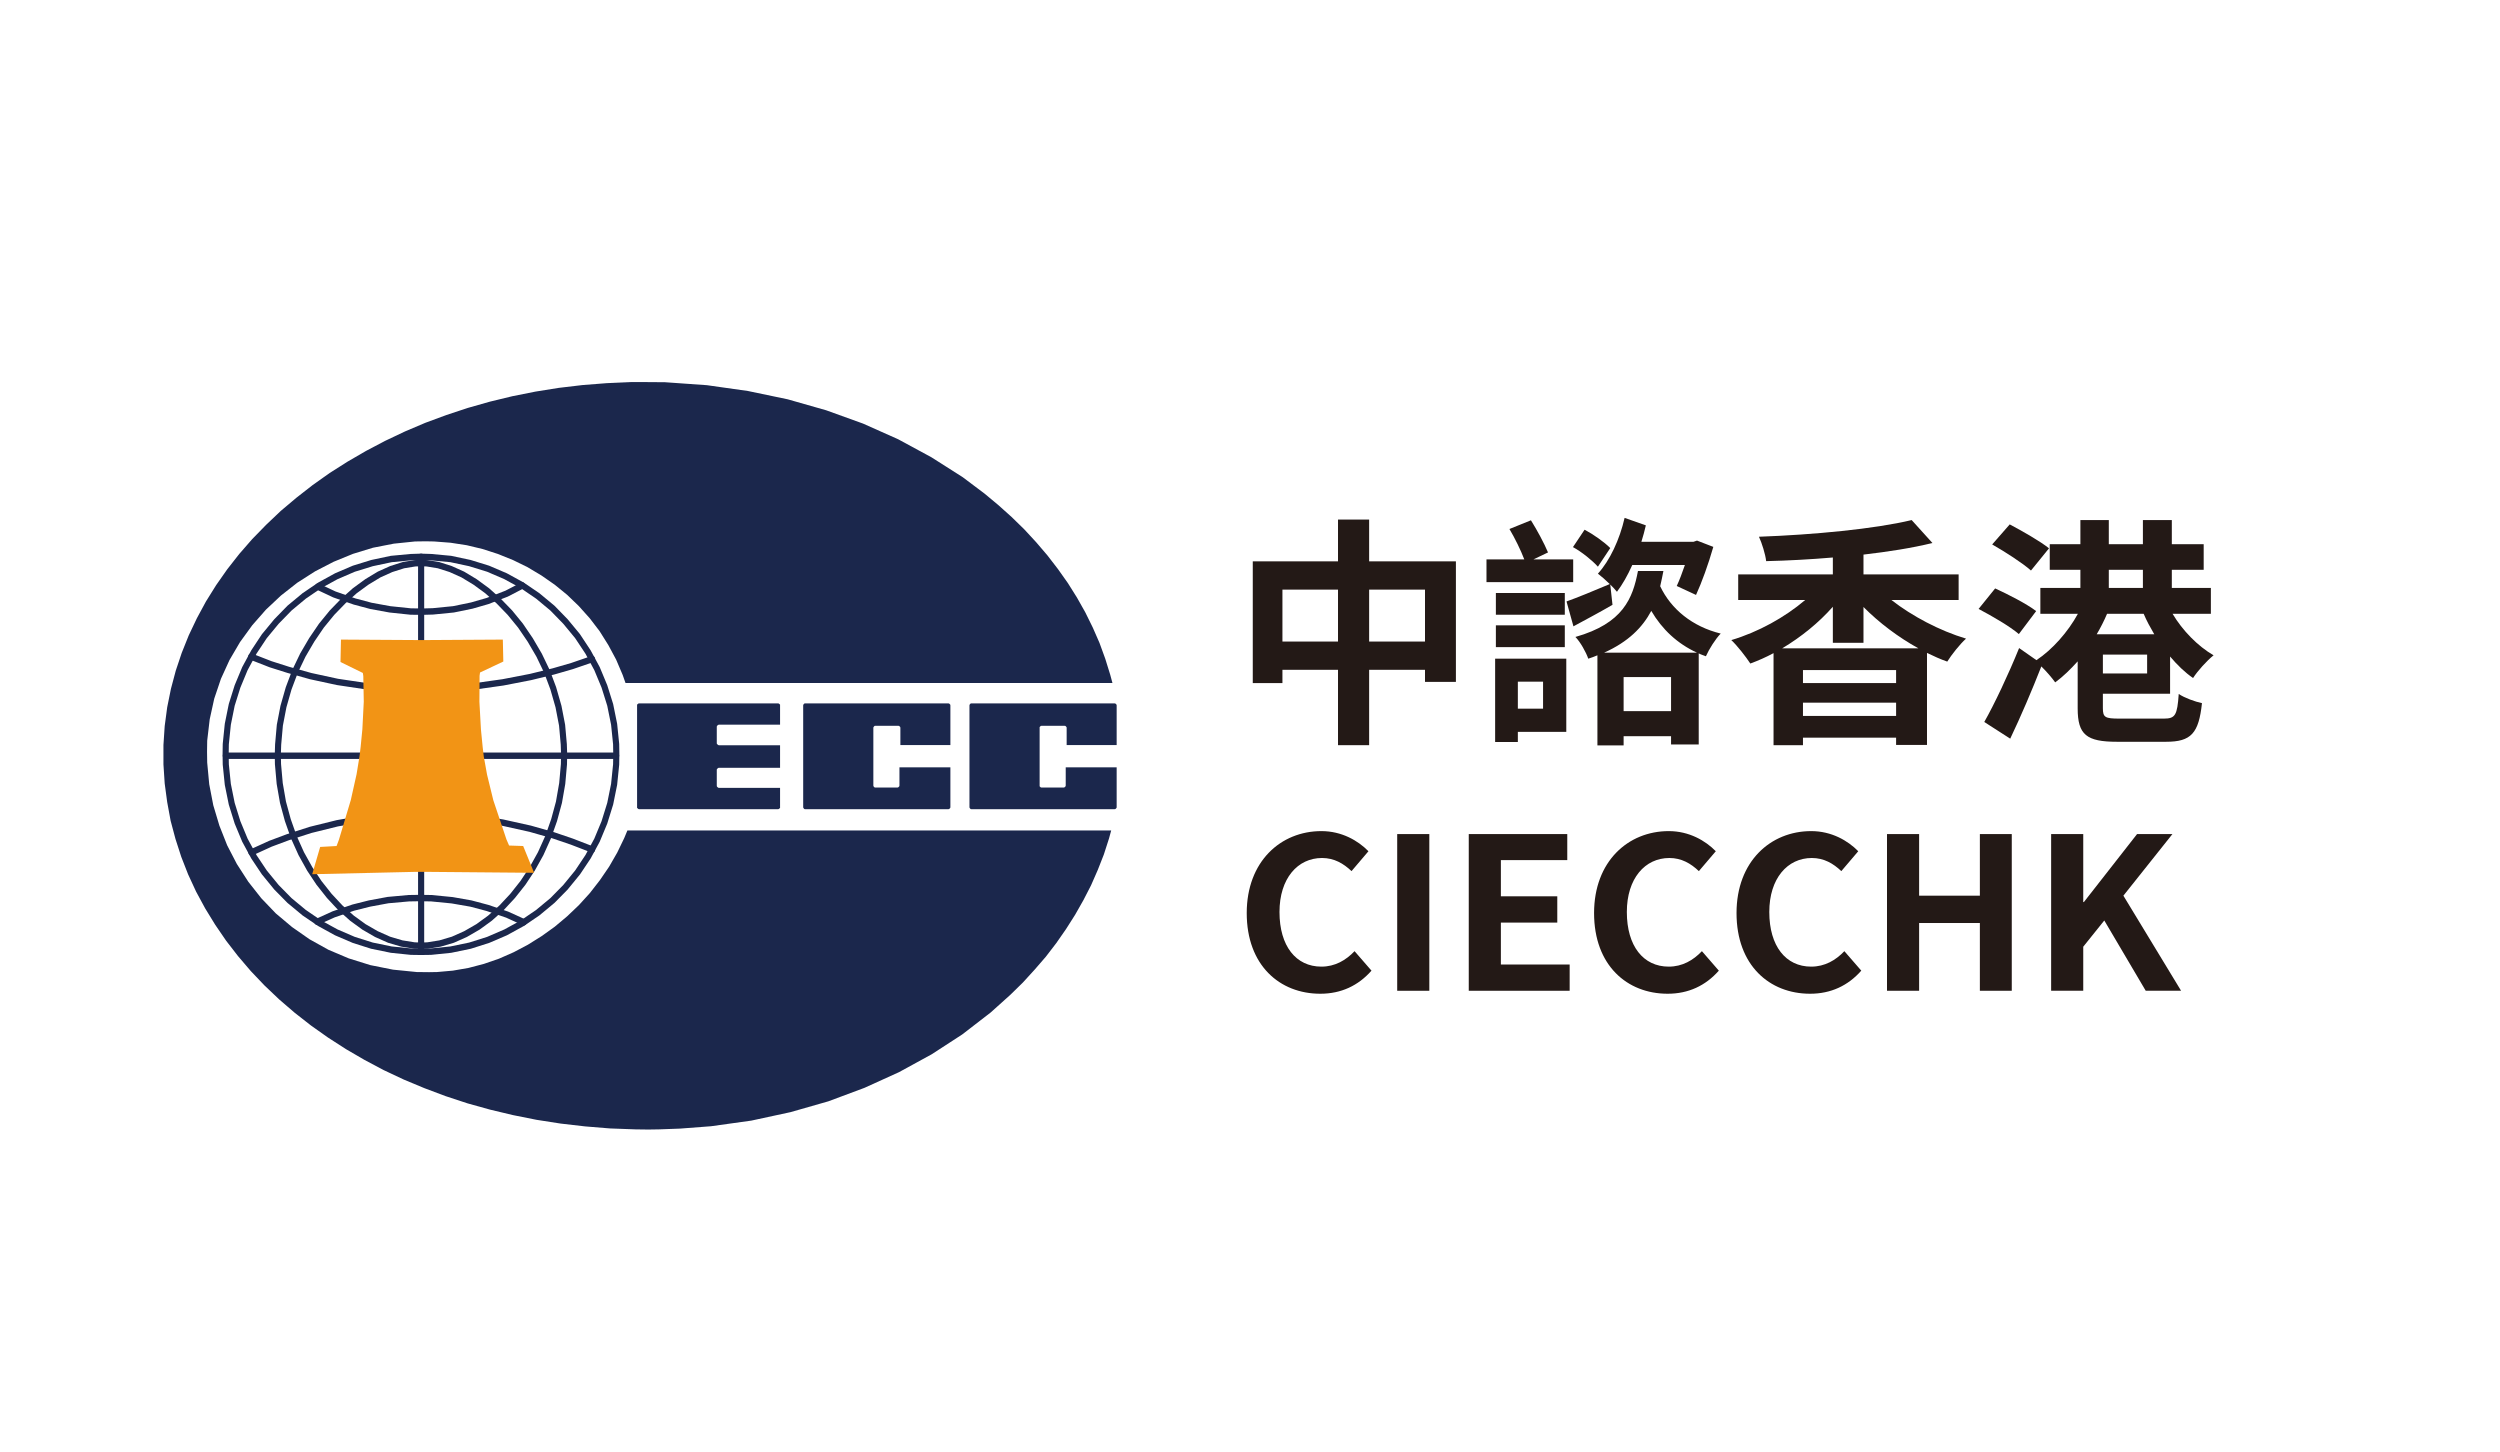
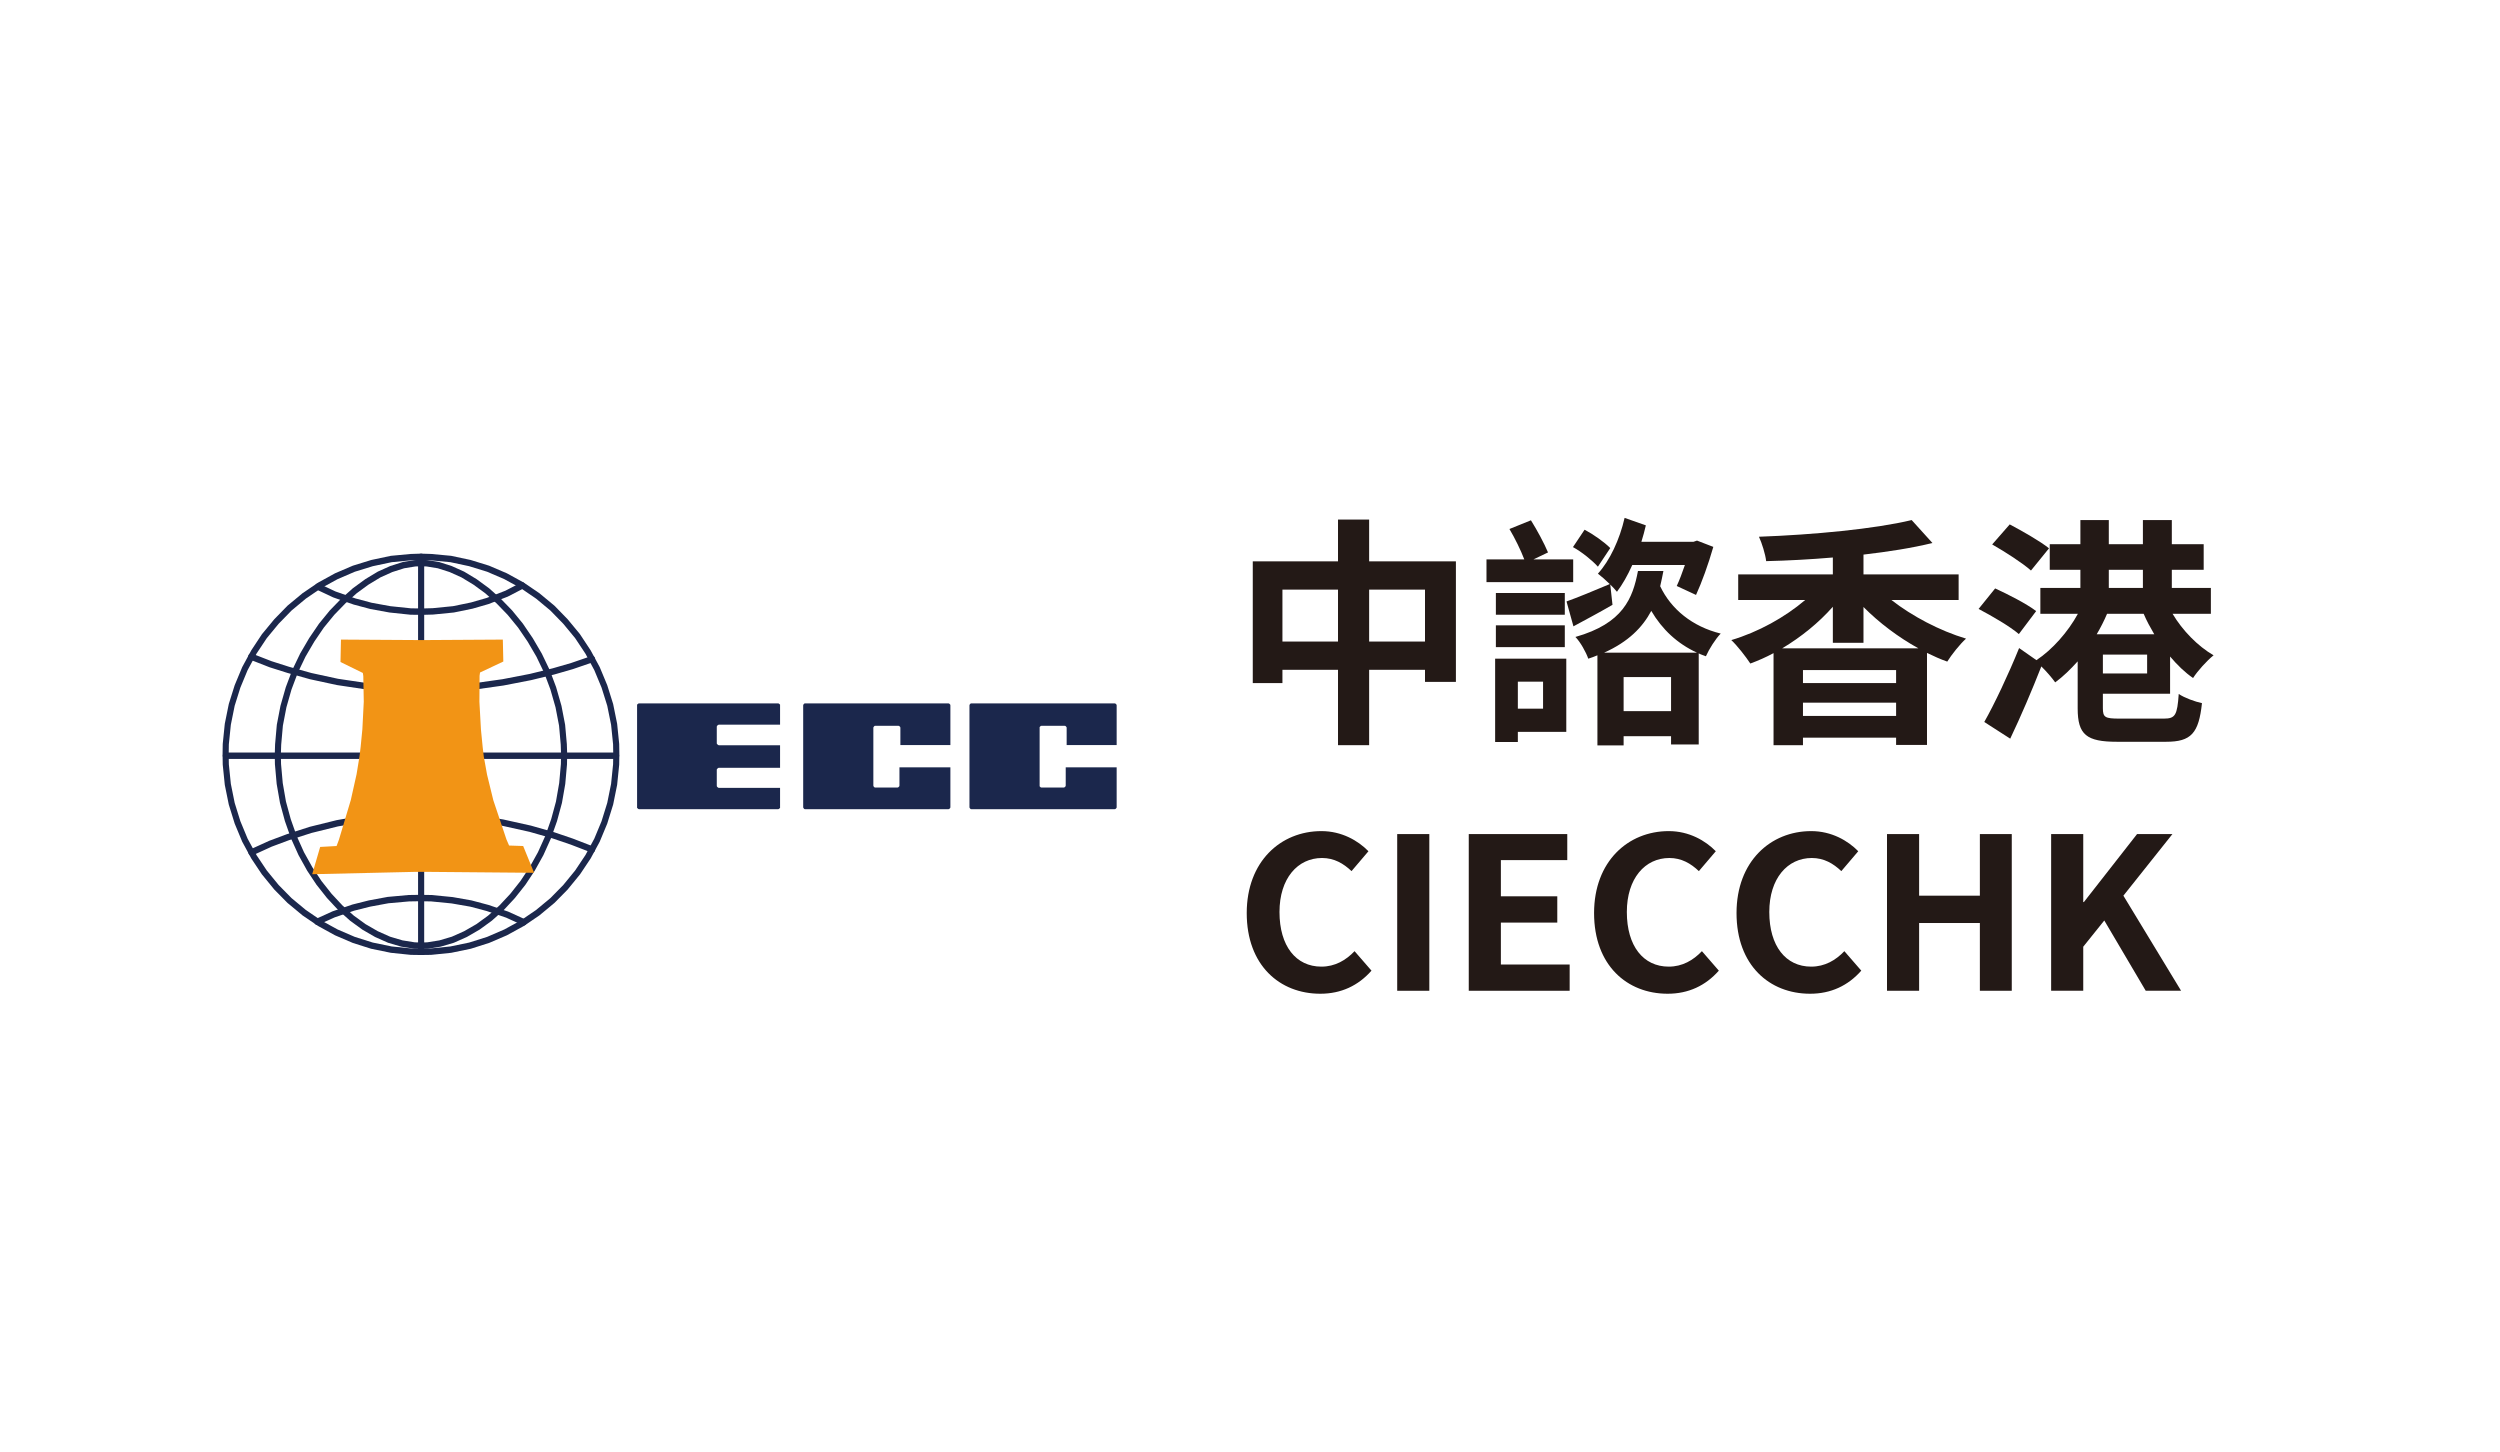
<svg xmlns="http://www.w3.org/2000/svg" width="372" height="216" viewBox="0 0 372 216" fill="none">
  <rect width="372" height="216" fill="white" />
  <g clip-path="url(#clip0_1_2)">
-     <path fill-rule="evenodd" clip-rule="evenodd" d="M95.752 56.852H93.913L90.285 57.014L86.683 57.296L83.147 57.715L79.661 58.273L76.264 58.951L72.895 59.767L69.614 60.699L66.431 61.751L63.29 62.914L60.268 64.198L57.315 65.597L54.479 67.09L51.71 68.697L49.06 70.379L46.527 72.175L44.108 74.062L41.783 76.021L39.597 78.097L37.527 80.22L35.597 82.435L33.806 84.722L32.156 87.078L30.644 89.503L29.295 91.998L28.086 94.54L27.039 97.152L26.156 99.788L25.436 102.492L24.878 105.247L24.506 108.045L24.32 110.865V112.31V113.739L24.506 116.581L24.878 119.354L25.389 122.129L26.111 124.835L26.97 127.494L27.992 130.108L29.178 132.672L30.528 135.167L32.017 137.595L33.644 139.974L35.411 142.26L37.319 144.495L39.363 146.643L41.549 148.719L43.852 150.7L46.271 152.593L48.804 154.386L51.479 156.109L54.246 157.719L57.104 159.237L60.082 160.638L63.151 161.918L66.314 163.108L69.57 164.18L72.917 165.112L76.336 165.928L79.847 166.63L83.427 167.188L87.077 167.61L90.777 167.912L94.566 168.051L96.474 168.076L98.054 168.051L101.168 167.937L105.796 167.585L111.795 166.747L117.631 165.487L123.258 163.877L128.63 161.873L133.769 159.539L138.63 156.881L143.188 153.92L147.418 150.653L150.348 148.019L152.207 146.199L153.954 144.284L155.626 142.352L157.184 140.321L158.626 138.245L159.975 136.122L161.206 133.952L162.345 131.74L163.347 129.453L164.253 127.147L165.02 124.768L165.345 123.575H93.357L92.891 124.696L91.844 126.864L90.635 128.964L89.263 130.971L87.777 132.883L86.147 134.676L84.405 136.335L82.544 137.898L80.591 139.297L78.544 140.579L76.428 141.695L74.244 142.655L72.011 143.424L69.709 144.029L67.384 144.431L65.034 144.639L63.848 144.659L62.012 144.639L58.479 144.284L55.107 143.61L51.896 142.608L48.874 141.328L46.06 139.763L43.455 137.943L41.038 135.911L38.875 133.652L36.947 131.204L35.247 128.568L33.806 125.79L32.644 122.853L31.736 119.823L31.133 116.695L30.831 113.479L30.808 111.847L30.831 110.215L31.203 107.04L31.878 103.962L32.877 101.001L34.155 98.204L35.714 95.545L37.527 93.047L39.572 90.716L41.805 88.618L44.246 86.703L46.874 85.024L49.618 83.603L52.526 82.412L55.501 81.502L58.593 80.897L61.756 80.57L63.337 80.547L64.592 80.57L67.034 80.758L69.453 81.13L71.8 81.691L74.103 82.435L76.358 83.347L78.497 84.394L80.567 85.632L82.544 87.006L84.405 88.524L86.124 90.18L87.752 91.998L89.216 93.91L90.519 95.986L91.682 98.154L92.657 100.441L93.077 101.631H165.533L165.206 100.416L164.461 98.017L163.603 95.659L162.603 93.375L161.487 91.11L160.253 88.92L158.906 86.773L157.44 84.699L155.859 82.646L154.184 80.686L152.418 78.774L150.534 76.934L148.557 75.161L146.512 73.457L143.257 71.009L138.605 68.048L133.652 65.364L128.422 63.03L122.933 61.049L117.212 59.417L111.284 58.179L105.193 57.316L98.938 56.875L95.752 56.852Z" fill="#1B274C" />
    <mask id="mask0_1_2" style="mask-type:luminance" maskUnits="userSpaceOnUse" x="5" y="15" width="361" height="186">
      <path d="M5 15.001H366V201H5V15.001Z" fill="white" />
    </mask>
    <g mask="url(#mask0_1_2)">
      <path d="M61.177 141.127L62.646 141.154L64.102 141.127L67.015 140.832L69.809 140.254L72.486 139.408L75.049 138.302L77.476 136.97L79.766 135.408L81.895 133.642L83.815 131.69L85.577 129.535L87.111 127.238L88.435 124.785L89.512 122.194L90.358 119.468L90.929 116.643L91.227 113.727L91.249 112.243L91.227 110.755L90.929 107.839L90.358 105.016L89.512 102.316L88.435 99.724L87.111 97.263L85.577 94.95L83.815 92.817L81.892 90.843L79.766 89.074L77.476 87.512L75.049 86.18L72.486 85.076L69.809 84.25L67.015 83.653L64.087 83.377L62.626 83.33L61.164 83.377L58.286 83.653L55.472 84.25L52.793 85.076L50.23 86.18L47.803 87.512L45.513 89.074L43.386 90.843L41.464 92.817L39.702 94.95L38.168 97.263L36.841 99.724L35.767 102.316L34.92 105.016L34.35 107.839L34.052 110.755L34.03 112.248L34.052 113.727L34.35 116.643L34.92 119.468L35.767 122.194L36.841 124.785L38.168 127.238L39.702 129.535L41.464 131.69L43.386 133.642L45.513 135.408L47.803 136.97L50.23 138.302L52.795 139.408L55.472 140.254L58.286 140.832L61.177 141.127ZM62.646 142.107L61.145 142.084C61.132 142.084 61.12 142.082 61.107 142.082L58.177 141.779C58.162 141.777 58.147 141.774 58.135 141.772L55.274 141.184C55.259 141.182 55.244 141.179 55.229 141.177L52.507 140.311L52.468 140.296L49.862 139.178C49.85 139.17 49.838 139.165 49.825 139.158L47.361 137.804C47.349 137.796 47.334 137.789 47.324 137.781L44.997 136.199C44.987 136.192 44.974 136.182 44.965 136.169L42.801 134.374C42.788 134.364 42.776 134.356 42.769 134.346L40.813 132.362C40.803 132.35 40.794 132.34 40.786 132.328L38.995 130.135C38.985 130.123 38.975 130.115 38.967 130.103L37.409 127.767C37.402 127.754 37.394 127.744 37.387 127.732L36.037 125.237C36.03 125.22 36.022 125.202 36.017 125.187L34.923 122.556C34.918 122.541 34.913 122.524 34.908 122.509L34.047 119.733C34.042 119.719 34.037 119.701 34.035 119.686L33.454 116.817C33.452 116.802 33.449 116.79 33.447 116.772L33.144 113.806C33.144 113.794 33.142 113.784 33.142 113.769L33.119 112.248L33.142 110.716C33.142 110.701 33.144 110.693 33.144 110.679L33.447 107.712C33.449 107.697 33.452 107.683 33.454 107.668L34.035 104.798C34.037 104.781 34.042 104.766 34.047 104.746L34.908 101.998C34.913 101.983 34.918 101.966 34.923 101.953L36.017 99.322C36.022 99.305 36.03 99.29 36.037 99.272L37.387 96.777C37.394 96.763 37.399 96.75 37.407 96.743L38.965 94.384C38.975 94.369 38.985 94.362 38.997 94.344L40.786 92.177L40.811 92.147L42.766 90.141C42.776 90.131 42.788 90.121 42.801 90.108L44.965 88.315C44.974 88.303 44.987 88.293 44.997 88.285L47.324 86.701C47.334 86.693 47.349 86.686 47.361 86.678L49.825 85.324C49.838 85.319 49.85 85.314 49.862 85.304L52.468 84.188C52.483 84.183 52.498 84.176 52.512 84.171L55.232 83.33C55.244 83.325 55.259 83.323 55.272 83.32L58.13 82.713C58.147 82.71 58.165 82.708 58.179 82.705L61.11 82.43L62.626 82.38L64.142 82.427L67.122 82.705C67.139 82.708 67.156 82.71 67.171 82.715L70.01 83.32C70.02 83.323 70.035 83.325 70.047 83.33L72.767 84.171C72.781 84.176 72.796 84.183 72.811 84.188L75.416 85.304C75.429 85.314 75.441 85.319 75.454 85.324L77.92 86.678L77.955 86.701L80.282 88.285C80.292 88.293 80.305 88.303 80.314 88.315L82.478 90.108C82.49 90.121 82.503 90.131 82.515 90.141L84.468 92.147L84.493 92.177L86.284 94.344C86.294 94.362 86.304 94.369 86.311 94.384L87.87 96.743C87.88 96.75 87.887 96.763 87.892 96.777L89.242 99.272C89.249 99.29 89.257 99.305 89.262 99.322L90.356 101.953C90.361 101.966 90.366 101.983 90.371 101.998L91.232 104.746C91.237 104.766 91.242 104.781 91.244 104.798L91.825 107.668C91.83 107.683 91.83 107.697 91.832 107.712L92.135 110.679C92.137 110.693 92.137 110.701 92.137 110.716L92.16 112.236V112.248L92.137 113.769C92.137 113.784 92.137 113.794 92.135 113.806L91.832 116.772C91.83 116.79 91.83 116.802 91.825 116.817L91.244 119.686C91.242 119.701 91.237 119.719 91.232 119.733L90.371 122.509C90.366 122.524 90.361 122.541 90.356 122.556L89.262 125.187C89.257 125.202 89.249 125.22 89.242 125.237L87.892 127.732L87.87 127.767L86.311 130.103C86.302 130.115 86.294 130.123 86.284 130.135L84.493 132.328C84.485 132.34 84.475 132.35 84.466 132.362L82.513 134.346C82.5 134.356 82.49 134.364 82.478 134.374L80.314 136.169C80.305 136.182 80.292 136.192 80.282 136.199L77.955 137.781L77.92 137.804L75.454 139.158C75.441 139.165 75.429 139.17 75.416 139.178L72.811 140.296C72.799 140.301 72.784 140.306 72.769 140.311L70.05 141.177C70.035 141.179 70.02 141.182 70.005 141.184L67.169 141.772C67.154 141.774 67.139 141.777 67.124 141.779L64.172 142.082C64.159 142.082 64.147 142.084 64.134 142.084L62.646 142.107Z" fill="#1B274C" />
    </g>
    <mask id="mask1_1_2" style="mask-type:luminance" maskUnits="userSpaceOnUse" x="5" y="15" width="361" height="186">
      <path d="M5 15.001H366V201H5V15.001Z" fill="white" />
    </mask>
    <g mask="url(#mask1_1_2)">
      <path d="M61.726 140.219L62.651 140.244L63.552 140.219L65.38 139.929L67.231 139.381L69.065 138.562L70.886 137.513L72.638 136.238L74.325 134.725L75.926 133.009L77.439 131.099L78.811 129.033L80.047 126.809L81.124 124.42L82.017 121.888L82.727 119.272L83.208 116.514L83.461 113.686L83.483 112.248L83.436 110.79L83.186 107.972L82.66 105.242L81.903 102.6L80.965 100.098L79.819 97.71L78.514 95.477L77.092 93.387L75.536 91.487L73.889 89.785L72.196 88.27L70.44 86.99L68.666 85.916L66.899 85.12L65.142 84.56L63.46 84.287L62.629 84.262L61.82 84.287L60.138 84.56L58.379 85.12L56.612 85.916L54.838 86.99L53.084 88.27L51.391 89.785L49.741 91.487L48.186 93.387L46.766 95.477L45.459 97.71L44.315 100.098L43.374 102.6L42.62 105.242L42.094 107.972L41.841 110.819L41.794 112.26L41.819 113.686L42.072 116.514L42.551 119.272L43.263 121.888L44.156 124.42L45.233 126.809L46.469 129.033L47.841 131.099L49.352 133.009L50.952 134.725L52.639 136.238L54.394 137.513L56.212 138.562L58.048 139.381L59.899 139.929L61.726 140.219ZM62.651 141.198L61.676 141.174C61.656 141.174 61.636 141.171 61.617 141.169L59.733 140.866C59.716 140.861 59.699 140.859 59.679 140.854L57.773 140.291C57.753 140.283 57.736 140.276 57.718 140.271L55.833 139.433C55.82 139.428 55.805 139.42 55.793 139.413L53.932 138.336C53.92 138.326 53.905 138.319 53.892 138.309L52.101 137.005C52.089 136.995 52.076 136.985 52.066 136.975L50.347 135.435C50.334 135.425 50.324 135.415 50.315 135.41L48.687 133.656C48.679 133.651 48.672 133.642 48.662 133.632L47.129 131.692C47.121 131.687 47.111 131.675 47.104 131.665L45.709 129.562C45.702 129.552 45.697 129.539 45.69 129.527L44.434 127.265C44.427 127.255 44.422 127.248 44.417 127.233L43.322 124.805C43.318 124.792 43.312 124.78 43.307 124.77L42.402 122.201C42.397 122.188 42.392 122.181 42.392 122.168L41.67 119.507C41.667 119.497 41.663 119.482 41.66 119.465L41.171 116.665C41.169 116.65 41.166 116.638 41.166 116.623L40.911 113.753C40.908 113.741 40.908 113.729 40.908 113.716L40.886 112.253L40.933 110.755L41.189 107.858C41.191 107.841 41.194 107.823 41.196 107.811L41.732 105.033C41.734 105.023 41.737 105.008 41.742 104.994L42.509 102.313C42.511 102.298 42.516 102.283 42.521 102.27L43.474 99.733C43.479 99.716 43.484 99.704 43.491 99.689L44.655 97.266C44.66 97.253 44.667 97.241 44.672 97.231L45.997 94.966C46.005 94.957 46.01 94.952 46.014 94.939L47.456 92.819C47.464 92.806 47.474 92.794 47.481 92.786L49.062 90.849C49.071 90.837 49.079 90.827 49.089 90.82L50.764 89.094C50.771 89.084 50.779 89.076 50.786 89.069L52.508 87.531L52.543 87.504L54.334 86.197L54.366 86.174L56.18 85.081C56.195 85.068 56.212 85.061 56.227 85.053L58.041 84.237C58.056 84.23 58.071 84.225 58.088 84.22L59.902 83.64C59.922 83.632 59.944 83.625 59.966 83.62L61.711 83.34C61.728 83.337 61.748 83.335 61.768 83.335L62.629 83.312L63.512 83.335C63.532 83.335 63.549 83.337 63.569 83.34L65.314 83.62C65.336 83.625 65.356 83.632 65.378 83.64L67.192 84.22C67.207 84.225 67.222 84.23 67.236 84.237L69.05 85.053C69.068 85.061 69.082 85.068 69.1 85.081L70.914 86.174L70.946 86.197L72.735 87.504L72.772 87.531L74.492 89.069C74.499 89.076 74.509 89.084 74.516 89.094L76.191 90.82C76.199 90.827 76.209 90.837 76.216 90.849L77.799 92.786C77.806 92.794 77.814 92.806 77.821 92.819L79.263 94.939C79.27 94.952 79.275 94.957 79.28 94.966L80.605 97.231C80.613 97.241 80.62 97.253 80.625 97.266L81.789 99.689C81.794 99.704 81.799 99.716 81.806 99.733L82.759 102.27C82.764 102.283 82.766 102.298 82.769 102.313L83.538 104.994C83.54 105.008 83.546 105.023 83.548 105.033L84.084 107.811L84.091 107.858L84.347 110.728L84.394 112.228V112.253L84.369 113.716V113.753L84.114 116.623C84.111 116.638 84.109 116.65 84.109 116.665L83.62 119.465C83.617 119.482 83.612 119.497 83.61 119.507L82.888 122.168L82.878 122.201L81.97 124.77C81.967 124.78 81.962 124.792 81.955 124.805L80.863 127.233L80.846 127.265L79.588 129.527C79.583 129.539 79.576 129.552 79.568 129.562L78.174 131.665C78.166 131.675 78.159 131.687 78.151 131.692L76.615 133.632C76.608 133.642 76.6 133.651 76.591 133.656L74.963 135.41C74.956 135.415 74.946 135.425 74.933 135.435L73.214 136.975L73.176 137.005L71.388 138.309C71.375 138.319 71.36 138.326 71.345 138.336L69.484 139.413C69.472 139.42 69.46 139.428 69.445 139.433L67.561 140.271C67.544 140.276 67.524 140.283 67.507 140.291L65.599 140.854C65.581 140.859 65.564 140.861 65.547 140.866L63.661 141.169C63.641 141.171 63.624 141.174 63.604 141.174L62.651 141.198Z" fill="#1B274C" />
    </g>
    <mask id="mask2_1_2" style="mask-type:luminance" maskUnits="userSpaceOnUse" x="5" y="15" width="361" height="186">
      <path d="M5 15.001H366V201H5V15.001Z" fill="white" />
    </mask>
    <g mask="url(#mask2_1_2)">
      <path d="M62.769 91.494L61.099 91.472C61.087 91.472 61.072 91.469 61.059 91.469L57.965 91.142C57.955 91.142 57.945 91.14 57.933 91.137L55.119 90.624C55.109 90.621 55.097 90.619 55.087 90.616L52.643 89.964C52.635 89.962 52.623 89.959 52.613 89.954L49.613 88.905C49.598 88.9 49.586 88.895 49.571 88.888L47.338 87.839C47.328 87.834 47.321 87.829 47.311 87.826L47.102 87.71C46.879 87.583 46.797 87.295 46.914 87.062C47.033 86.832 47.308 86.742 47.529 86.866L47.728 86.975L49.923 88.01L52.886 89.046L55.295 89.689L58.074 90.197L61.131 90.517L62.764 90.542L64.379 90.497L67.411 90.197L70.093 89.644L72.406 88.977L75.202 87.898L77.261 86.832L77.418 86.713C77.621 86.561 77.907 86.608 78.053 86.822C78.199 87.035 78.155 87.333 77.949 87.489L77.763 87.625C77.743 87.643 77.723 87.655 77.701 87.667L75.584 88.764C75.569 88.771 75.554 88.778 75.54 88.784L72.701 89.88L72.666 89.892L70.317 90.569L70.284 90.577L67.565 91.135C67.55 91.14 67.533 91.142 67.52 91.142L64.448 91.445C64.439 91.447 64.429 91.447 64.419 91.447L62.769 91.494Z" fill="#1B274C" />
    </g>
    <mask id="mask3_1_2" style="mask-type:luminance" maskUnits="userSpaceOnUse" x="5" y="15" width="361" height="186">
      <path d="M5 15.001H366V201H5V15.001Z" fill="white" />
    </mask>
    <g mask="url(#mask3_1_2)">
      <path d="M62.461 103.065L59.749 103.013L54.7 102.619C54.69 102.619 54.68 102.616 54.67 102.616L50.134 101.937L46.13 101.071L42.758 100.126L40.115 99.29L37.577 98.299C37.567 98.296 37.559 98.291 37.55 98.289L37.202 98.122C36.971 98.018 36.87 97.738 36.971 97.493C37.076 97.254 37.344 97.148 37.574 97.254L37.907 97.413L40.406 98.385L43.008 99.216L46.341 100.144L50.293 101.002L54.782 101.671L59.791 102.068L62.461 102.11L65.121 102.066L70.153 101.716L74.763 101.066L78.835 100.278L82.254 99.442L84.981 98.653L87.611 97.75L87.938 97.619C88.174 97.525 88.437 97.646 88.526 97.894C88.616 98.14 88.499 98.415 88.263 98.509L87.916 98.648L85.244 99.566L82.48 100.364L79.018 101.208L74.907 102.006L70.257 102.661C70.247 102.666 70.237 102.666 70.227 102.666L65.158 103.013L62.461 103.065Z" fill="#1B274C" />
    </g>
    <mask id="mask4_1_2" style="mask-type:luminance" maskUnits="userSpaceOnUse" x="5" y="15" width="361" height="186">
      <path d="M5 15.001H366V201H5V15.001Z" fill="white" />
    </mask>
    <g mask="url(#mask4_1_2)">
      <path d="M77.915 137.719C77.836 137.719 77.757 137.697 77.682 137.655L77.521 137.553L75.315 136.546L72.395 135.554L69.963 134.909L67.209 134.431L64.15 134.131L62.517 134.103L60.872 134.131L57.815 134.403L55.068 134.912L52.694 135.51L49.803 136.502L47.63 137.484L47.436 137.593C47.215 137.717 46.94 137.633 46.821 137.397C46.702 137.164 46.788 136.876 47.009 136.752L47.218 136.636C47.23 136.633 47.24 136.628 47.252 136.623L49.461 135.616C49.473 135.609 49.486 135.604 49.5 135.601L52.431 134.597C52.441 134.592 52.453 134.589 52.465 134.587L54.882 133.979L57.676 133.461C57.691 133.459 57.703 133.456 57.718 133.456L60.81 133.176H60.842L62.517 133.151L64.179 133.176H64.216L67.311 133.481C67.32 133.481 67.331 133.483 67.343 133.483L70.132 133.974L70.169 133.982L72.633 134.639L72.663 134.646L75.615 135.646C75.63 135.651 75.642 135.656 75.657 135.666L77.913 136.69C77.93 136.7 77.948 136.71 77.965 136.72L78.151 136.839C78.367 136.97 78.436 137.261 78.307 137.489C78.223 137.64 78.069 137.719 77.915 137.719Z" fill="#1B274C" />
    </g>
    <mask id="mask5_1_2" style="mask-type:luminance" maskUnits="userSpaceOnUse" x="5" y="15" width="361" height="186">
      <path d="M5 15.001H366V201H5V15.001Z" fill="white" />
    </mask>
    <g mask="url(#mask5_1_2)">
      <path d="M37.411 127.317C37.238 127.317 37.072 127.213 36.995 127.039C36.893 126.796 36.995 126.516 37.225 126.409L37.573 126.243L40.089 125.097C40.099 125.095 40.108 125.092 40.118 125.09L42.746 124.105L46.091 123.029C46.098 123.029 46.108 123.024 46.118 123.021L50.095 122.039C50.105 122.037 50.115 122.034 50.125 122.032L54.681 121.243C54.693 121.241 54.703 121.241 54.713 121.238L58.435 120.861L61.087 120.747L62.447 120.725L63.809 120.747L66.444 120.841L70.236 121.189C70.245 121.189 70.255 121.191 70.265 121.191L74.893 121.938L79.011 122.853L82.478 123.842L85.242 124.782L87.912 125.814C87.919 125.819 87.929 125.819 87.939 125.821L88.286 125.988C88.517 126.097 88.619 126.375 88.517 126.62C88.413 126.856 88.145 126.962 87.914 126.856L87.579 126.699L84.944 125.683L82.217 124.755L78.796 123.778L74.729 122.875L70.141 122.136L66.39 121.789L63.787 121.697L62.447 121.677L61.112 121.697L58.497 121.811L54.817 122.186L50.289 122.969L46.344 123.946L43.034 125.01L40.438 125.978L37.597 127.275C37.535 127.305 37.473 127.317 37.411 127.317Z" fill="#1B274C" />
    </g>
    <mask id="mask6_1_2" style="mask-type:luminance" maskUnits="userSpaceOnUse" x="5" y="15" width="361" height="186">
      <path d="M5 15.001H366V201H5V15.001Z" fill="white" />
    </mask>
    <g mask="url(#mask6_1_2)">
      <path d="M62.662 142.103C62.412 142.103 62.208 141.89 62.208 141.632V82.853C62.208 82.593 62.412 82.379 62.662 82.379C62.915 82.379 63.119 82.593 63.119 82.853V141.632C63.119 141.89 62.915 142.103 62.662 142.103Z" fill="#1B274C" />
    </g>
    <mask id="mask7_1_2" style="mask-type:luminance" maskUnits="userSpaceOnUse" x="5" y="15" width="361" height="186">
      <path d="M5 15.001H366V201H5V15.001Z" fill="white" />
    </mask>
    <g mask="url(#mask7_1_2)">
      <path d="M91.682 112.928H33.597C33.346 112.928 33.143 112.714 33.143 112.454C33.143 112.186 33.346 111.973 33.597 111.973H91.682C91.933 111.973 92.139 112.186 92.139 112.454C92.139 112.714 91.933 112.928 91.682 112.928Z" fill="#1B274C" />
    </g>
    <mask id="mask8_1_2" style="mask-type:luminance" maskUnits="userSpaceOnUse" x="5" y="15" width="361" height="186">
      <path d="M5 15.001H366V201H5V15.001Z" fill="white" />
    </mask>
    <g mask="url(#mask8_1_2)">
      <path fill-rule="evenodd" clip-rule="evenodd" d="M95.1 104.662L94.983 104.689L94.797 104.848V104.964V120.105V120.217L94.983 120.383L95.1 120.408H115.773L115.887 120.383L116.074 120.217V120.105V117.231H106.982L106.866 117.213L106.68 117.045L106.657 116.906V114.55L106.68 114.433L106.866 114.27L106.982 114.247H116.074V110.892H106.982L106.866 110.864L106.68 110.706L106.657 110.589V108.158L106.68 108.02L106.866 107.856L106.982 107.834H116.074V104.964V104.848L115.887 104.689L115.773 104.662H95.1Z" fill="#1B274C" />
    </g>
    <mask id="mask9_1_2" style="mask-type:luminance" maskUnits="userSpaceOnUse" x="5" y="15" width="361" height="186">
      <path d="M5 15.001H366V201H5V15.001Z" fill="white" />
    </mask>
    <g mask="url(#mask9_1_2)">
      <path fill-rule="evenodd" clip-rule="evenodd" d="M119.795 104.662L119.678 104.689L119.539 104.848L119.514 104.964V120.105L119.539 120.217L119.678 120.383L119.795 120.408H141.118L141.232 120.383L141.396 120.217L141.418 120.105V114.18H133.838V116.886L133.816 117.003L133.652 117.161L133.538 117.189H130.236L130.119 117.161L129.978 117.003L129.955 116.886V108.302L129.978 108.186L130.119 108.02L130.236 108H133.677L133.794 108.02L133.955 108.186L133.977 108.302V110.864H141.418V104.964L141.396 104.848L141.232 104.689L141.118 104.662H119.795Z" fill="#1B274C" />
    </g>
    <mask id="mask10_1_2" style="mask-type:luminance" maskUnits="userSpaceOnUse" x="5" y="15" width="361" height="186">
      <path d="M5 15.001H366V201H5V15.001Z" fill="white" />
    </mask>
    <g mask="url(#mask10_1_2)">
      <path d="M50.735 95.171L50.665 98.507L53.99 100.136L54.059 100.602L54.129 104.407L53.92 108.509L53.665 111.123L53.501 112.497L53.059 115.203L52.199 119.049L50.432 124.955L50.082 125.887L47.641 126.024L46.455 130.084L61.639 129.736H63.917L79.475 129.873L77.847 125.887L75.753 125.815L75.358 124.905L73.406 119.077L72.475 115.272L71.986 112.569L71.825 111.19L71.567 108.581L71.336 104.429L71.361 100.558L71.428 100.069L74.894 98.435L74.822 95.171L63.523 95.24H62.034L50.735 95.171Z" fill="#F29415" />
    </g>
    <mask id="mask11_1_2" style="mask-type:luminance" maskUnits="userSpaceOnUse" x="5" y="15" width="361" height="186">
      <path d="M5 15.001H366V201H5V15.001Z" fill="white" />
    </mask>
    <g mask="url(#mask11_1_2)">
      <path fill-rule="evenodd" clip-rule="evenodd" d="M144.535 104.662L144.418 104.689L144.28 104.848L144.255 104.964V120.105L144.28 120.217L144.418 120.383L144.535 120.408H165.856L165.973 120.383L166.137 120.217L166.159 120.105V114.18H158.579V116.886L158.556 117.003L158.393 117.161L158.279 117.189H154.976L154.859 117.161L154.696 117.003V116.886V108.302V108.186L154.859 108.02L154.976 108H158.417L158.534 108.02L158.695 108.186L158.718 108.302V110.864H166.159V104.964L166.137 104.848L165.973 104.689L165.856 104.662H144.535Z" fill="#1B274C" />
    </g>
    <mask id="mask12_1_2" style="mask-type:luminance" maskUnits="userSpaceOnUse" x="5" y="15" width="361" height="186">
      <path d="M5 15.001H366V201H5V15.001Z" fill="white" />
    </mask>
    <g mask="url(#mask12_1_2)">
      <path d="M212.04 87.735H203.728V95.463H212.04V87.735ZM199.096 87.735H190.826V95.463H199.096V87.735ZM216.638 83.529V101.465H212.04V99.667H203.728V110.882H199.096V99.667H190.826V101.644H186.412V83.529H199.096V77.311H203.728V83.529H216.638Z" fill="#231916" />
    </g>
    <mask id="mask13_1_2" style="mask-type:luminance" maskUnits="userSpaceOnUse" x="5" y="15" width="361" height="186">
      <path d="M5 15.001H366V201H5V15.001Z" fill="white" />
    </mask>
    <g mask="url(#mask13_1_2)">
      <path d="M248.653 100.748H241.594V105.815H248.653V100.748ZM252.514 97.118C249.608 95.786 247.328 93.665 245.71 90.9C244.39 93.375 242.291 95.498 238.689 97.118H252.514ZM247.514 84.967C247.365 85.724 247.219 86.475 247.035 87.232C248.653 90.644 251.814 93.234 256.042 94.275C255.268 95.066 254.315 96.577 253.839 97.653C253.469 97.509 253.102 97.403 252.77 97.224V110.776H248.653V109.55H241.594V110.917H237.696V97.509C237.254 97.69 236.813 97.871 236.334 98.013C236.004 97.043 235.16 95.533 234.423 94.779C241.52 92.765 242.956 89.03 243.728 84.967H247.514ZM237.768 84.323C236.962 83.422 235.379 82.128 234.056 81.408L235.786 78.822C237.034 79.469 238.723 80.654 239.607 81.552L237.768 84.323ZM239.939 89.999C237.952 91.15 235.858 92.264 234.128 93.199L233.098 89.496C234.716 88.923 237.143 87.916 239.535 86.909C238.912 86.299 238.249 85.724 237.768 85.362C239.535 83.422 241.004 80.295 241.741 77.061L244.902 78.174C244.718 78.965 244.5 79.791 244.239 80.617H251.998L252.514 80.439L254.941 81.376C254.204 83.963 253.211 86.694 252.368 88.526L249.499 87.195C249.904 86.331 250.306 85.255 250.713 84.07H242.882C242.182 85.652 241.411 86.979 240.602 88.058C240.341 87.735 240.014 87.376 239.607 86.979L239.939 89.999ZM225.856 105.453H229.607V101.43H225.856V105.453ZM222.586 93.052H232.843V96.289H222.586V93.052ZM232.843 91.473H222.586V88.239H232.843V91.473ZM233.064 108.906H225.856V110.413H222.476V98.013H233.064V108.906ZM234.091 86.622H221.189V83.241H226.814C226.297 81.875 225.414 80.079 224.605 78.715L227.804 77.42C228.727 78.896 229.791 80.873 230.344 82.202L228.173 83.241H234.091V86.622Z" fill="#231916" />
    </g>
    <mask id="mask14_1_2" style="mask-type:luminance" maskUnits="userSpaceOnUse" x="5" y="15" width="361" height="186">
      <path d="M5 15.001H366V201H5V15.001Z" fill="white" />
    </mask>
    <g mask="url(#mask14_1_2)">
      <path d="M282.14 104.555H268.282V106.532H282.14V104.555ZM282.14 99.704H268.282V101.644H282.14V99.704ZM285.452 96.47C282.472 94.816 279.641 92.695 277.286 90.322V95.644H272.728V90.285C270.634 92.658 268.022 94.779 265.191 96.47H285.452ZM281.44 89.28C284.529 91.689 288.613 93.846 292.548 95.029C291.625 95.855 290.377 97.44 289.752 98.447C288.722 98.087 287.765 97.653 286.737 97.152V110.845H282.14V109.766H268.282V110.882H263.903V97.187C262.764 97.799 261.623 98.303 260.449 98.734C259.786 97.725 258.536 96.111 257.618 95.245C261.623 94.059 265.632 91.832 268.61 89.28H258.645V85.471H272.728V82.956C269.381 83.241 266.037 83.422 262.804 83.497C262.689 82.453 262.176 80.835 261.734 79.866C269.788 79.576 278.941 78.715 284.457 77.386L287.546 80.798C284.494 81.552 280.964 82.093 277.286 82.524V85.471H291.444V89.28H281.44Z" fill="#231916" />
    </g>
    <mask id="mask15_1_2" style="mask-type:luminance" maskUnits="userSpaceOnUse" x="5" y="15" width="361" height="186">
      <path d="M5 15.001H366V201H5V15.001Z" fill="white" />
    </mask>
    <g mask="url(#mask15_1_2)">
      <path d="M313.79 87.482H318.864V84.789H313.79V87.482ZM319.492 97.403H312.909V100.208H319.492V97.403ZM313.532 91.329C313.09 92.373 312.579 93.375 311.989 94.382H320.556C319.968 93.375 319.415 92.373 318.976 91.329H313.532ZM302.21 84.895C300.96 83.782 298.387 82.128 296.437 81.014L299.047 78.03C300.885 79.003 303.605 80.548 304.892 81.589L302.21 84.895ZM312.907 103.228V105.381C312.907 106.748 313.242 106.929 315.371 106.929H321.991C323.683 106.929 323.976 106.425 324.196 103.261C325.042 103.839 326.623 104.412 327.653 104.627C327.174 109.121 326.035 110.376 322.321 110.376H315.006C310.48 110.376 309.158 109.335 309.158 105.416V98.41C308.093 99.598 306.989 100.674 305.813 101.537C305.332 100.855 304.488 99.883 303.751 99.164C302.357 102.725 300.702 106.604 299.121 109.912L295.26 107.43C296.769 104.771 298.826 100.423 300.444 96.433L303.019 98.231C305.371 96.683 307.726 94.027 309.192 91.329H303.605V87.482H309.562V84.789H305.002V80.977H309.562V77.386H313.79V80.977H318.864V77.386H323.167V80.977H327.908V84.789H323.167V87.482H328.978V91.329H323.276C324.747 93.809 327.027 96.148 329.38 97.509C328.387 98.303 326.99 99.846 326.328 100.89C325.117 100.064 323.976 98.95 322.909 97.69V103.228H312.907ZM300.406 94.35C299.121 93.234 296.399 91.654 294.414 90.61L296.878 87.557C298.826 88.452 301.585 89.856 302.979 90.932L300.406 94.35Z" fill="#231916" />
    </g>
    <mask id="mask16_1_2" style="mask-type:luminance" maskUnits="userSpaceOnUse" x="5" y="15" width="361" height="186">
      <path d="M5 15.001H366V201H5V15.001Z" fill="white" />
    </mask>
    <g mask="url(#mask16_1_2)">
      <path d="M185.513 135.862C185.513 128.173 190.582 123.669 196.621 123.669C199.656 123.669 202.077 125.086 203.626 126.663L201.107 129.622C199.914 128.488 198.524 127.67 196.718 127.67C193.1 127.67 190.388 130.696 190.388 135.705C190.388 140.777 192.842 143.835 196.621 143.835C198.653 143.835 200.269 142.888 201.559 141.534L204.077 144.433C202.107 146.668 199.557 147.868 196.458 147.868C190.421 147.868 185.513 143.644 185.513 135.862Z" fill="#231916" />
    </g>
    <mask id="mask17_1_2" style="mask-type:luminance" maskUnits="userSpaceOnUse" x="5" y="15" width="361" height="186">
      <path d="M5 15.001H366V201H5V15.001Z" fill="white" />
    </mask>
    <g mask="url(#mask17_1_2)">
      <path d="M207.904 124.111H212.683V147.427H207.904V124.111Z" fill="#231916" />
    </g>
    <mask id="mask18_1_2" style="mask-type:luminance" maskUnits="userSpaceOnUse" x="5" y="15" width="361" height="186">
      <path d="M5 15.001H366V201H5V15.001Z" fill="white" />
    </mask>
    <g mask="url(#mask18_1_2)">
      <path d="M218.551 124.11H233.21V127.984H223.33V133.371H231.724V137.282H223.33V143.52H233.565V147.426H218.551V124.11Z" fill="#231916" />
    </g>
    <mask id="mask19_1_2" style="mask-type:luminance" maskUnits="userSpaceOnUse" x="5" y="15" width="361" height="186">
      <path d="M5 15.001H366V201H5V15.001Z" fill="white" />
    </mask>
    <g mask="url(#mask19_1_2)">
      <path d="M237.198 135.862C237.198 128.173 242.267 123.669 248.306 123.669C251.341 123.669 253.763 125.086 255.311 126.663L252.792 129.622C251.599 128.488 250.209 127.67 248.403 127.67C244.785 127.67 242.074 130.696 242.074 135.705C242.074 140.777 244.527 143.835 248.306 143.835C250.338 143.835 251.954 142.888 253.244 141.534L255.762 144.433C253.792 146.668 251.242 147.868 248.143 147.868C242.106 147.868 237.198 143.644 237.198 135.862Z" fill="#231916" />
    </g>
    <mask id="mask20_1_2" style="mask-type:luminance" maskUnits="userSpaceOnUse" x="5" y="15" width="361" height="186">
      <path d="M5 15.001H366V201H5V15.001Z" fill="white" />
    </mask>
    <g mask="url(#mask20_1_2)">
      <path d="M258.395 135.862C258.395 128.173 263.464 123.669 269.501 123.669C272.538 123.669 274.96 125.086 276.508 126.663L273.989 129.622C272.796 128.488 271.406 127.67 269.6 127.67C265.983 127.67 263.271 130.696 263.271 135.705C263.271 140.777 265.724 143.835 269.501 143.835C271.535 143.835 273.151 142.888 274.441 141.534L276.959 144.433C274.989 146.668 272.439 147.868 269.34 147.868C263.303 147.868 258.395 143.644 258.395 135.862Z" fill="#231916" />
    </g>
    <mask id="mask21_1_2" style="mask-type:luminance" maskUnits="userSpaceOnUse" x="5" y="15" width="361" height="186">
      <path d="M5 15.001H366V201H5V15.001Z" fill="white" />
    </mask>
    <g mask="url(#mask21_1_2)">
      <path d="M280.786 124.11H285.565V133.277H294.604V124.11H299.351V147.426H294.604V137.344H285.565V147.426H280.786V124.11Z" fill="#231916" />
    </g>
    <mask id="mask22_1_2" style="mask-type:luminance" maskUnits="userSpaceOnUse" x="5" y="15" width="361" height="186">
      <path d="M5 15.001H366V201H5V15.001Z" fill="white" />
    </mask>
    <g mask="url(#mask22_1_2)">
      <path d="M305.209 124.11H309.987V134.224H310.084L317.994 124.11H323.257L315.96 133.277L324.547 147.426H319.285L313.119 136.967L309.987 140.871V147.426H305.209V124.11Z" fill="#231916" />
    </g>
  </g>
  <defs>
    <clipPath id="clip0_1_2">
      <rect width="361" height="186" fill="white" transform="translate(5 15)" />
    </clipPath>
  </defs>
</svg>